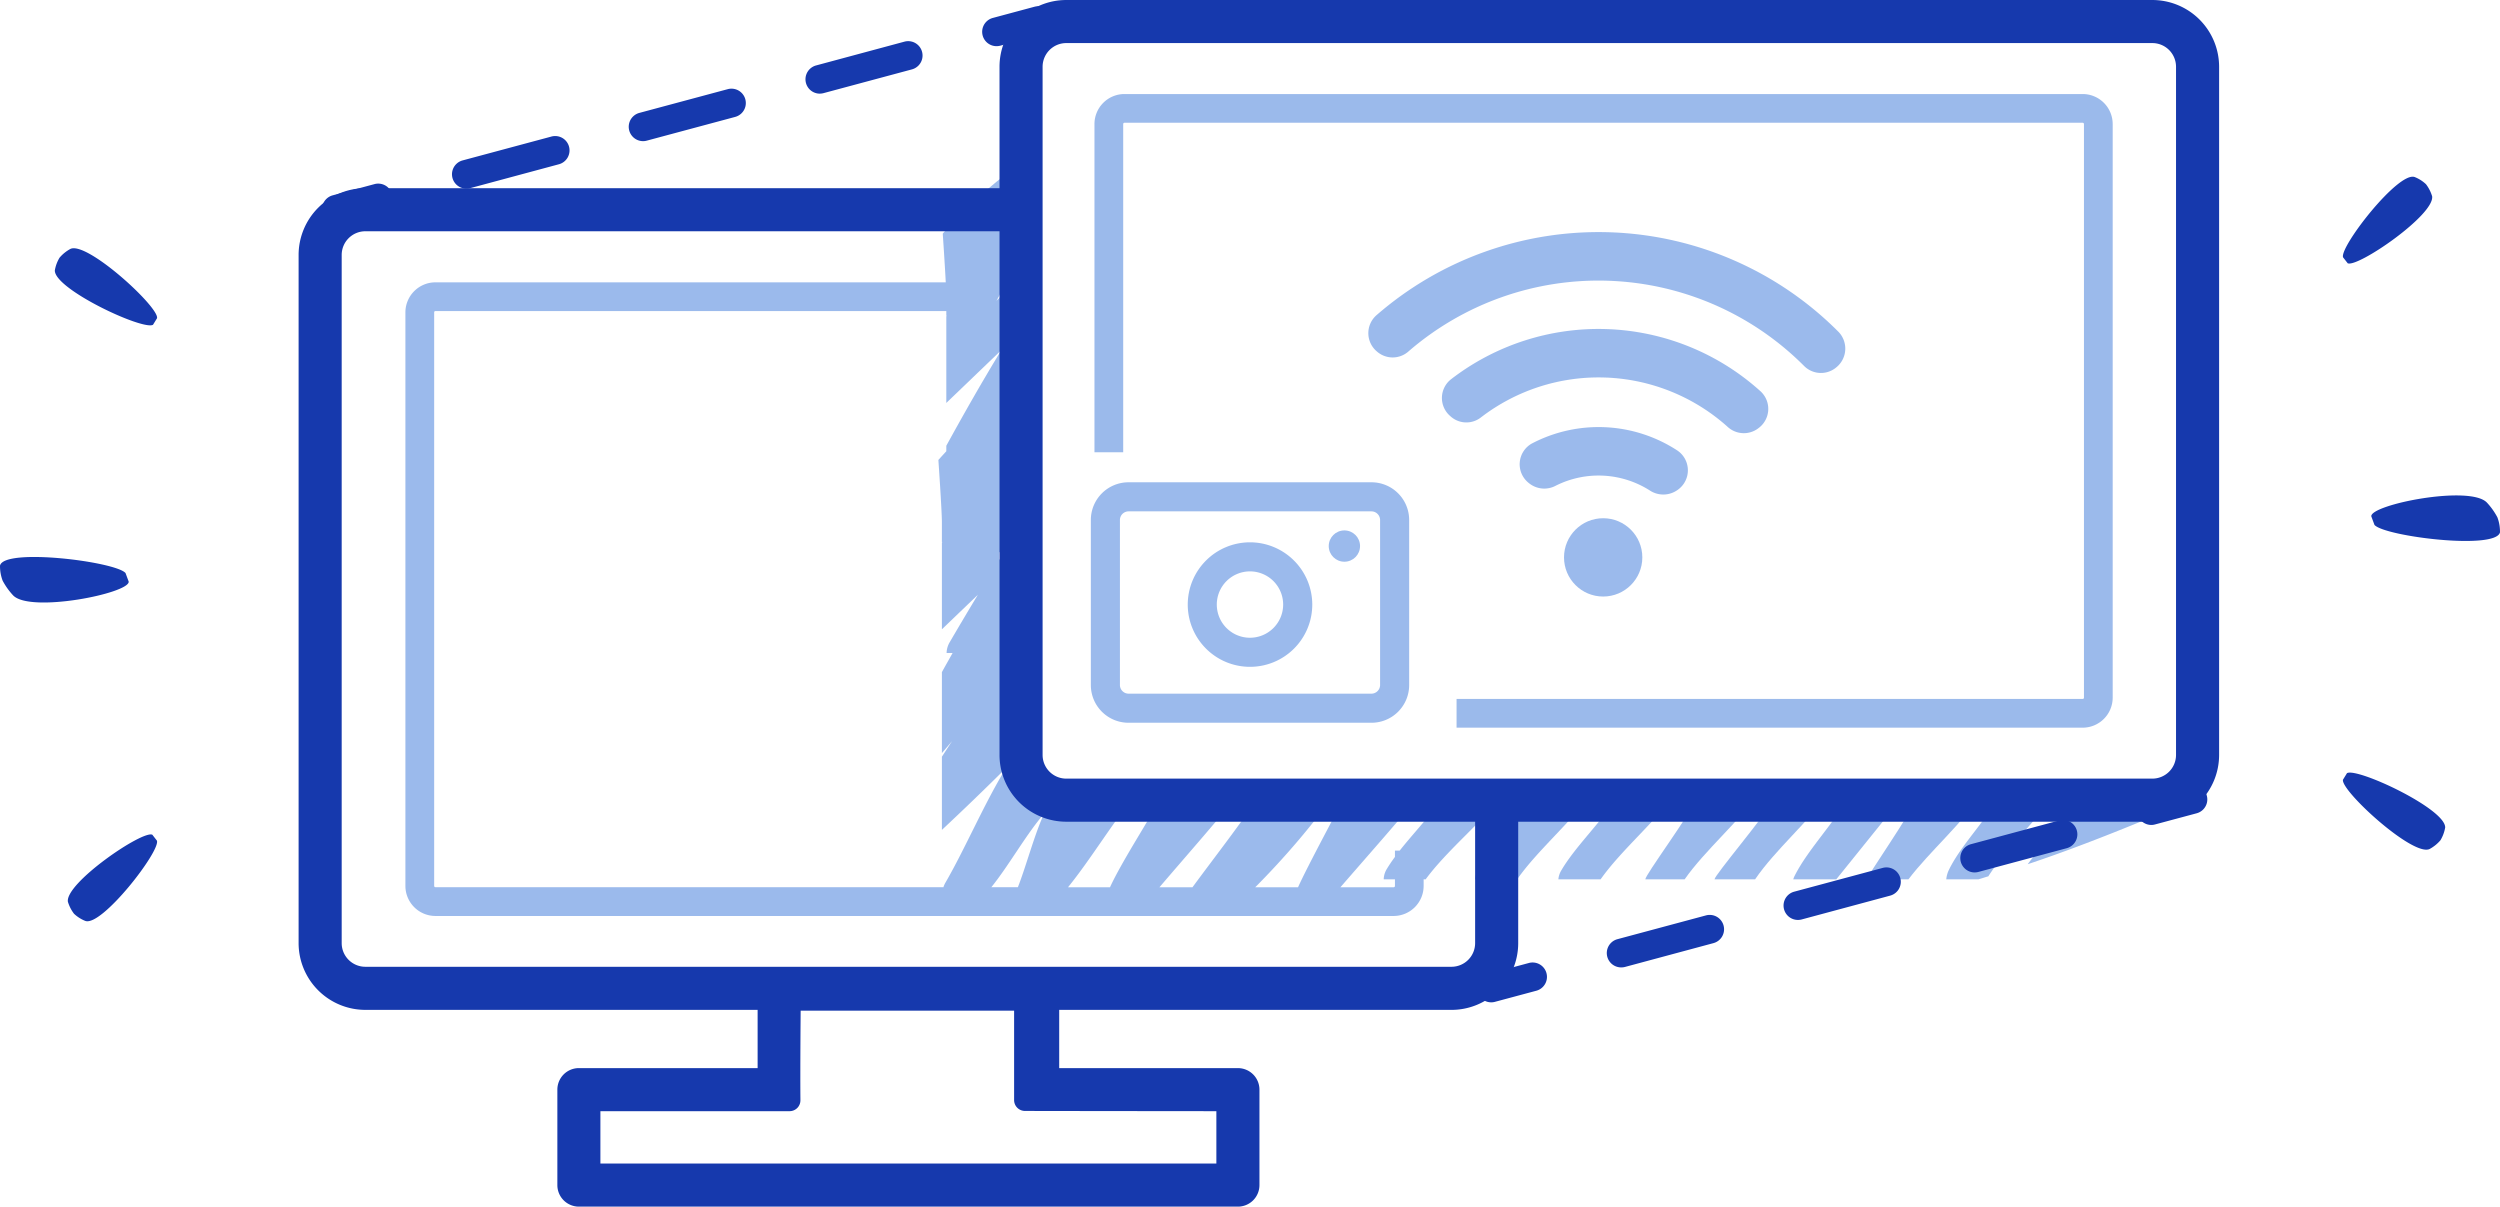
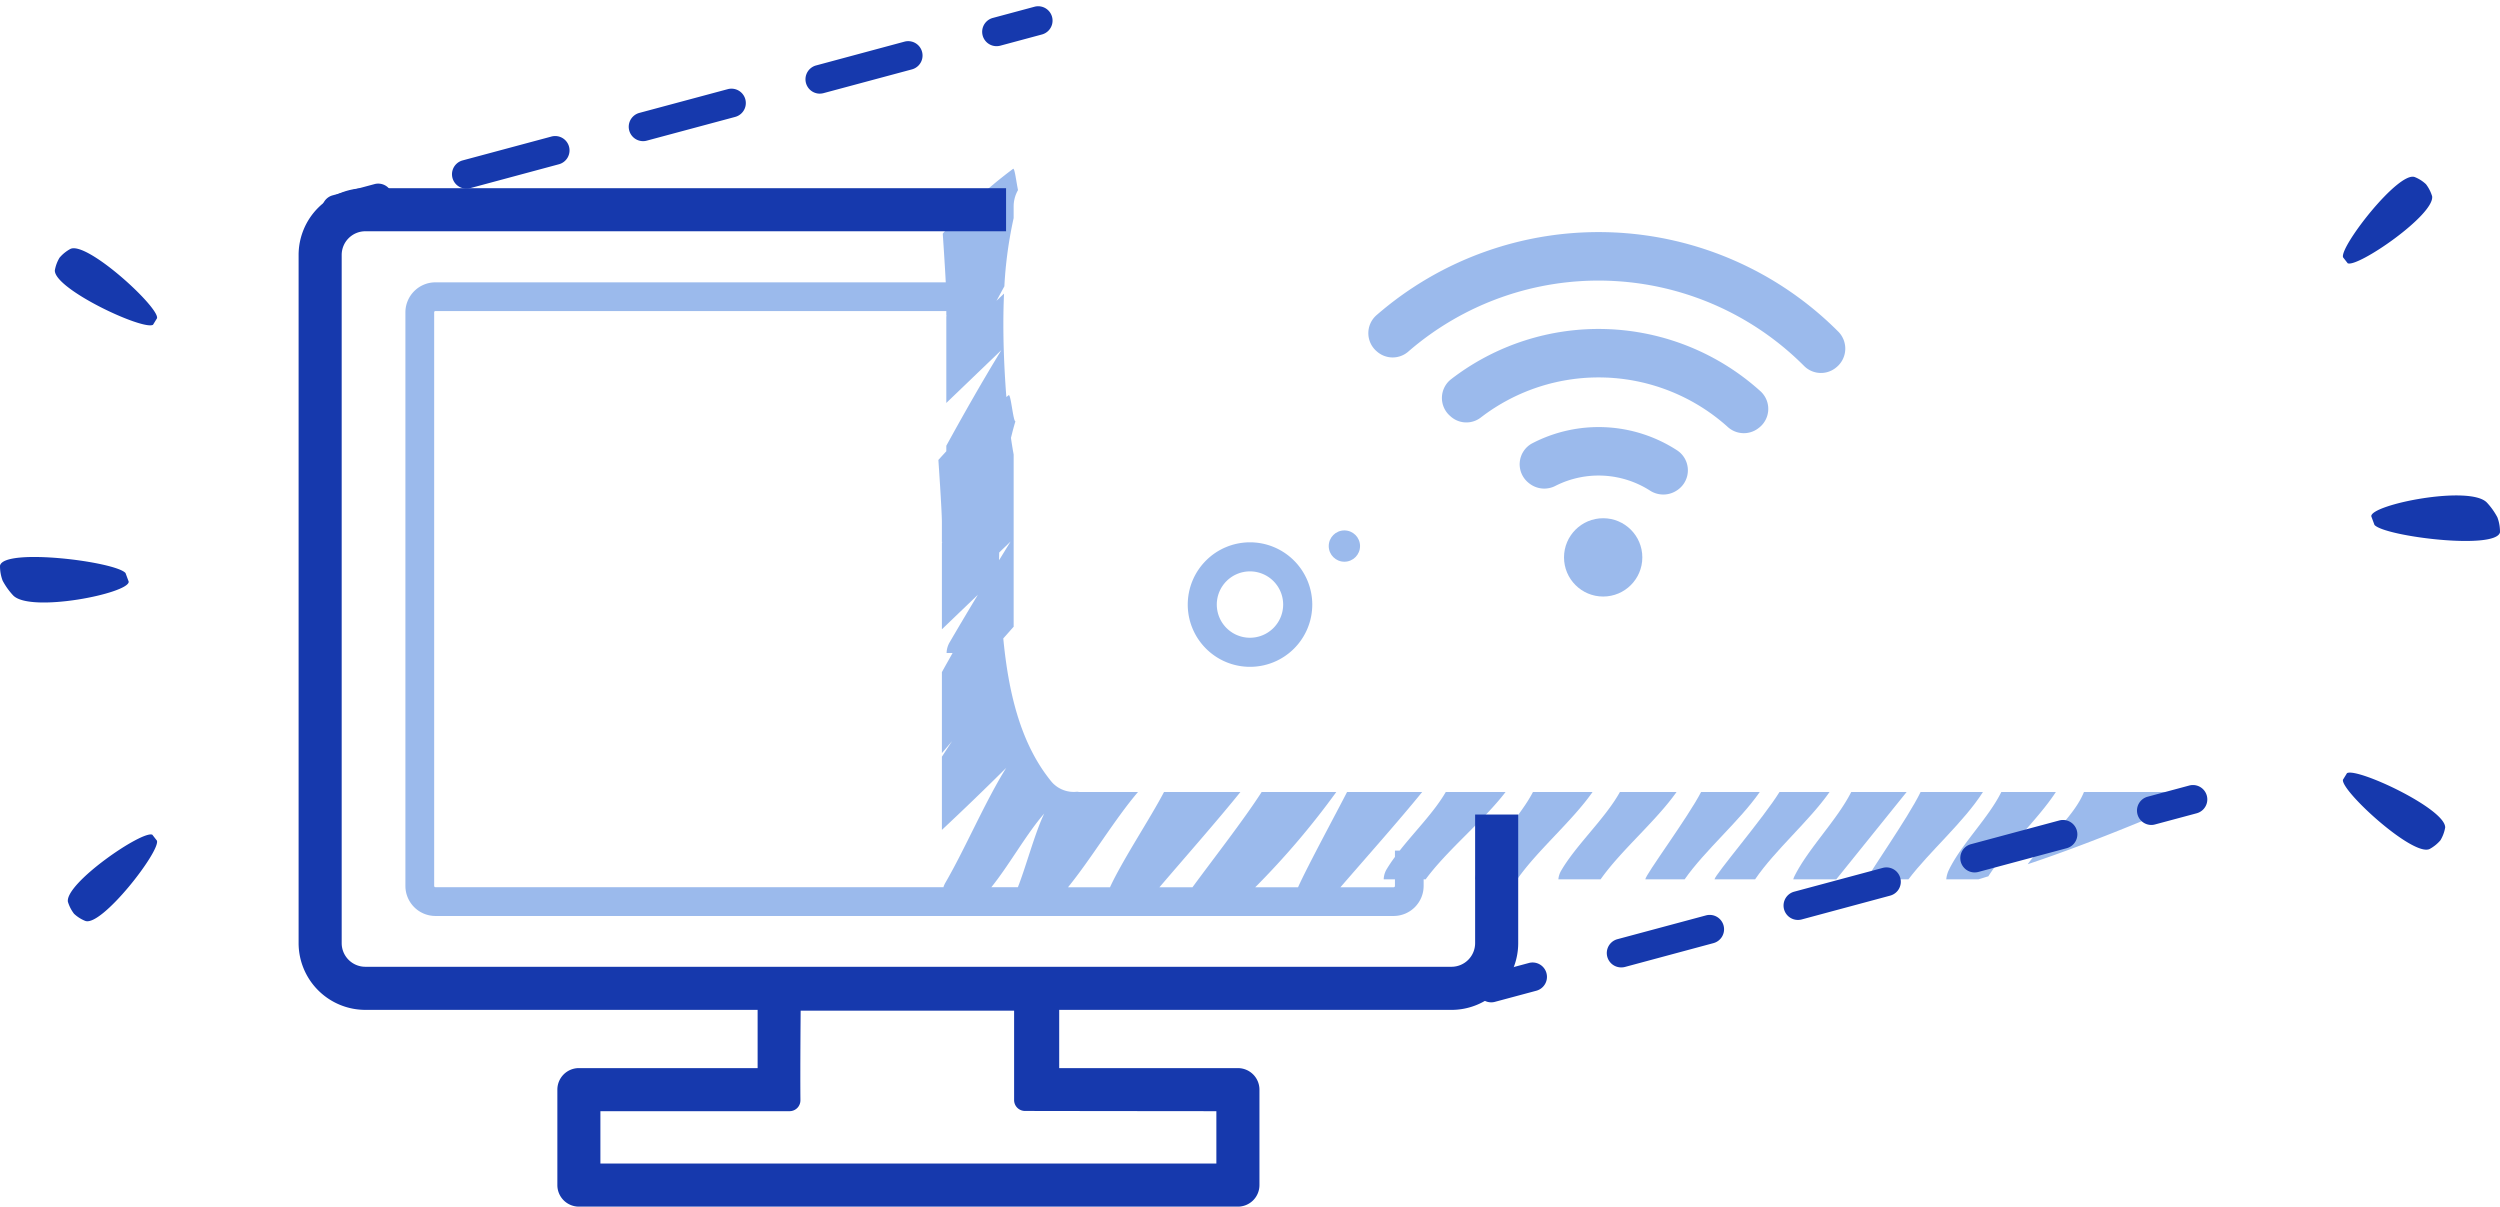
<svg xmlns="http://www.w3.org/2000/svg" width="294.253" height="142.02">
  <g fill="#3876d9" data-name="Grupo 8695" opacity=".5">
    <path d="M180.43 93.22c-1.613 3.111-4.919 6.221-6.536 9.33a2.641 2.641 0 0 0-.281.948h4.961c2.394-3.425 6.479-6.851 8.873-10.278Z" data-name="Caminho 5407" />
    <path d="M235.556 93.22c-1.5 3.059-4.69 6.112-6.166 9.164a3.151 3.151 0 0 0-.312 1.114h3.786c.393-.11.776-.242 1.166-.356 2.153-3.354 5.813-6.654 7.948-9.922Z" data-name="Caminho 5408" />
    <path d="M226.057 93.22c-1.447 3.015-6.311 9.875-6.311 10.278h4.881c2.482-3.277 6.511-6.736 8.769-10.278Z" data-name="Caminho 5409" />
    <path d="M258.658 93.22h-13.376c-1.13 2.864-4.583 5.7-6.619 8.5 6.049-2.02 11.949-4.428 17.849-6.891.458-.191.915-.387 1.372-.58l.042-.03c.094-.068.791-.549.314-.232-.375.249.012-.034.207-.178a4.213 4.213 0 0 0 .211-.589Z" data-name="Caminho 5410" />
    <path d="M217.89 93.22c-1.657 3.29-5 6.578-6.66 9.867a2.469 2.469 0 0 0-.162.411h5.065l8.28-10.278Z" data-name="Caminho 5411" />
    <path d="M200.219 93.22c-1.515 2.955-6.6 9.808-6.56 10.278h4.626c2.39-3.418 6.458-6.851 8.842-10.278Z" data-name="Caminho 5412" />
    <path d="M190.665 93.22c-1.719 3.116-5.147 6.214-6.926 9.276a2.449 2.449 0 0 0-.318 1h4.974c2.417-3.425 6.523-6.851 8.938-10.278Z" data-name="Caminho 5413" />
    <path d="M177.207 93.22h-7.038c-1.326 2.306-3.617 4.606-5.425 6.9h-.558v.742a17.428 17.428 0 0 0-.989 1.471 2.432 2.432 0 0 0-.333 1.166h1.322v.779a.151.151 0 0 1-.153.152h-6.261c2.893-3.347 7-7.971 9.619-11.208h-8.842c-1.218 2.384-4.771 8.955-5.765 11.208h-5.039a94.424 94.424 0 0 0 9.538-11.208h-8.787c-2.076 3.243-5.85 8.078-8.138 11.208h-3.886c2.861-3.355 6.934-7.979 9.525-11.208h-8.993c-1.626 3.119-4.842 7.937-6.357 11.208h-4.939c2.75-3.382 5.5-8.009 8.235-11.208h-6.828c-.121 0-.225-.025-.339-.034a3.456 3.456 0 0 1-2.966-1.125c-3.819-4.615-5.139-10.9-5.723-16.919q.612-.689 1.223-1.38V53.507a50.631 50.631 0 0 1-.319-1.967c.164-.655.327-1.311.528-1.951-.27.03-.54-3.269-.8-3.072l-.268.21c-.073-.928-.135-1.849-.185-2.75-.165-3.04-.233-6.231-.089-9.425l-.885.848.924-1.7a48.726 48.726 0 0 1 1.092-8.034v-1.327a3.859 3.859 0 0 1 .514-1.966c-.2-.926-.392-2.649-.582-2.5a54.4 54.4 0 0 0-8.277 7.624s.24 3.492.353 5.734H51.251a3.538 3.538 0 0 0-3.534 3.535v67.513a3.538 3.538 0 0 0 3.534 3.533H164.03a3.538 3.538 0 0 0 3.534-3.533v-.779h.235c2.544-3.462 6.81-6.884 9.408-10.28Zm-57.4 11.208h-3.125c2.084-2.584 4.156-6.308 6.22-8.664-1.092 2.278-2.129 6.206-3.096 8.664Zm-.859-40.69c-.457.729-.9 1.47-1.357 2.2 0-.3.014-.6.014-.9.443-.441.899-.859 1.342-1.3Zm-67.846 40.539V36.763a.154.154 0 0 1 .153-.154h60.127v.569c.021-.02.043-.032.063-.053l-.063.115v10.187l6.481-6.221c-2.245 3.675-4.388 7.442-6.481 11.256v.651c-.3.329-.614.666-.934 1.025 0 0 .414 6 .414 7.32v2.364a.559.559 0 0 0 .063-.053 4.424 4.424 0 0 0-.062.115V74.07l4.233-4.063q-1.677 2.773-3.316 5.583a2.63 2.63 0 0 0-.366 1.265h.71c-.418.752-.847 1.5-1.261 2.251v9.531c.4-.464.8-.927 1.193-1.4-.4.606-.794 1.222-1.193 1.829v8.615q3.828-3.58 7.568-7.3c-2.444 3.9-4.842 9.534-7.172 13.542a2.687 2.687 0 0 0-.216.5H51.259a.152.152 0 0 1-.158-.146Z" data-name="Caminho 5414" />
    <path d="M209.446 93.22c-1.8 2.945-7.622 9.765-7.644 10.278h4.776c2.34-3.444 6.385-6.874 8.763-10.278Z" data-name="Caminho 5415" />
  </g>
  <g data-name="Grupo 501">
    <g data-name="Grupo 466-2">
      <g data-name="Caminho 479-2">
        <g data-name="Grupo 8696">
          <path fill="#1639ad" d="M287.245 98.898a4.492 4.492 0 0 1-1.26 1.022c-1.923 1-10.5-6.871-10.215-8.147l.473-.77c1.173-.688 11.582 4.174 11.558 6.391a4.342 4.342 0 0 1-.556 1.504Z" data-name="Caminho 5416" />
        </g>
      </g>
      <g data-name="Caminho 480-2">
        <g data-name="Grupo 8697">
          <path fill="#1639ad" d="M285.541 21.683a4.163 4.163 0 0 0-1.319-.841c-1.928-.731-8.875 8.226-8.44 9.447l.546.7c1.19.524 10.257-5.7 9.936-7.89a4.452 4.452 0 0 0-.723-1.416Z" data-name="Caminho 5417" />
        </g>
      </g>
      <g data-name="Caminho 481-2">
        <g data-name="Grupo 8698">
          <path fill="#1639ad" d="M293.944 60.887a8.071 8.071 0 0 0-1.234-1.732c-1.994-2.1-13.656.226-13.608 1.61l.376 1.018c1.2 1.358 14.309 2.99 14.774.867a4.832 4.832 0 0 0-.308-1.763Z" data-name="Caminho 5418" />
        </g>
      </g>
    </g>
  </g>
  <g data-name="Grupo 501">
    <g data-name="Grupo 466-2">
      <g data-name="Caminho 479-2">
        <g data-name="Grupo 8699">
          <path fill="#1639ad" d="M7.009 30.331a4.474 4.474 0 0 1 1.259-1.023c1.922-1 10.5 6.871 10.215 8.147l-.474.772c-1.173.686-11.582-4.173-11.556-6.393a4.291 4.291 0 0 1 .556-1.503Z" data-name="Caminho 5419" />
        </g>
      </g>
      <g data-name="Caminho 480-2">
        <g data-name="Grupo 8700">
          <path fill="#1639ad" d="M8.712 107.549a4.251 4.251 0 0 0 1.321.843c1.924.732 8.874-8.227 8.437-9.447l-.543-.7c-1.19-.524-10.258 5.7-9.936 7.89a4.464 4.464 0 0 0 .721 1.414Z" data-name="Caminho 5420" />
        </g>
      </g>
      <g data-name="Caminho 481-2">
        <g data-name="Grupo 8701">
          <path fill="#1639ad" d="M.31 68.344a8.076 8.076 0 0 0 1.232 1.73c2 2.1 13.658-.225 13.608-1.611l-.376-1.016c-1.2-1.356-14.309-2.99-14.773-.869a4.869 4.869 0 0 0 .309 1.766Z" data-name="Caminho 5421" />
        </g>
      </g>
    </g>
  </g>
  <g data-name="Grupo 8703">
    <g data-name="Grupo 8702">
-       <path fill="#1639ad" d="M253.338 96.717h-127.84a7.863 7.863 0 0 1-7.854-7.855V7.856a7.863 7.863 0 0 1 7.854-7.855h127.84a7.864 7.864 0 0 1 7.854 7.855v81.006a7.864 7.864 0 0 1-7.854 7.855ZM125.497 5.071a2.787 2.787 0 0 0-2.782 2.784v81.006a2.786 2.786 0 0 0 2.782 2.784h127.841a2.786 2.786 0 0 0 2.783-2.784V7.855a2.787 2.787 0 0 0-2.783-2.784Z" data-name="Caminho 5422" />
-     </g>
+       </g>
  </g>
  <g data-name="Grupo 8710" opacity=".5">
    <g data-name="Grupo 8705">
      <g data-name="Grupo 8704">
-         <path fill="#3876d9" d="M161.427 56.765h-28.6a4.438 4.438 0 0 0-4.434 4.433v19.439a4.439 4.439 0 0 0 4.434 4.433h28.6a4.439 4.439 0 0 0 4.434-4.433V61.198a4.439 4.439 0 0 0-4.434-4.433Zm1.011 23.872a1.025 1.025 0 0 1-1.011 1.008h-28.6a1.022 1.022 0 0 1-1.01-1.008V61.198a1.023 1.023 0 0 1 1.01-1.01h28.6a1.026 1.026 0 0 1 1.011 1.01Z" data-name="Caminho 5423" />
-       </g>
+         </g>
    </g>
    <g data-name="Grupo 8707">
      <g data-name="Grupo 8706">
        <path fill="#3876d9" d="M147.129 63.831a7.328 7.328 0 1 0 7.327 7.329 7.337 7.337 0 0 0-7.327-7.329Zm0 11.232a3.905 3.905 0 1 1 3.9-3.9 3.909 3.909 0 0 1-3.9 3.9Z" data-name="Caminho 5424" />
      </g>
    </g>
    <g data-name="Grupo 8709">
      <g data-name="Grupo 8708" transform="translate(156.393 62.43)">
        <circle cx="1.843" cy="1.843" r="1.843" fill="#3876d9" data-name="Elipse 39" />
      </g>
    </g>
  </g>
  <g data-name="Grupo 8711">
    <path fill="#1639ad" d="M173.624 95.871v15.139a2.784 2.784 0 0 1-2.782 2.781H43a2.785 2.785 0 0 1-2.783-2.781V30.004A2.787 2.787 0 0 1 43 27.22h75.415v-5.071H43a7.865 7.865 0 0 0-7.854 7.855v81.006A7.863 7.863 0 0 0 43 118.863h46.173v6.854H68.137a2.535 2.535 0 0 0-2.535 2.535v11.235a2.536 2.536 0 0 0 2.535 2.535h77.566a2.536 2.536 0 0 0 2.536-2.535v-11.233a2.535 2.535 0 0 0-2.536-2.535h-21.034v-6.854h46.173a7.861 7.861 0 0 0 7.853-7.853V95.873Zm-30.456 34.916v6.163h-72.5v-6.163h22.259a1.277 1.277 0 0 0 1.284-1.29c-.035-3.551.027-10.537.027-10.537h25.123v10.516a1.281 1.281 0 0 0 1.278 1.284c4.476.012 22.529.027 22.529.027Z" data-name="Caminho 5425" />
  </g>
  <g data-name="Grupo 8715">
    <g data-name="Grupo 8712">
      <path fill="#1639ad" d="M39.596 26.314a1.69 1.69 0 0 1-.437-3.323l4.9-1.316a1.69 1.69 0 1 1 .877 3.264l-4.9 1.317a1.712 1.712 0 0 1-.44.058Z" data-name="Caminho 5426" />
    </g>
    <g data-name="Grupo 8713">
      <path fill="#1639ad" d="M54.894 22.202a1.69 1.69 0 0 1-.439-3.323l10.4-2.794a1.69 1.69 0 1 1 .875 3.263l-10.4 2.8a1.746 1.746 0 0 1-.436.054Zm20.8-5.588a1.692 1.692 0 0 1-.438-3.326l10.4-2.793a1.69 1.69 0 1 1 .876 3.265l-10.4 2.793a1.688 1.688 0 0 1-.438.061Zm20.8-5.59a1.69 1.69 0 0 1-.437-3.322l10.4-2.8a1.69 1.69 0 1 1 .875 3.266l-10.4 2.794a1.677 1.677 0 0 1-.436.058Z" data-name="Caminho 5427" />
    </g>
    <g data-name="Grupo 8714">
      <path fill="#1639ad" d="M117.296 5.434a1.69 1.69 0 0 1-.438-3.323l4.9-1.317a1.69 1.69 0 0 1 .877 3.265l-4.9 1.318a1.747 1.747 0 0 1-.439.057Z" data-name="Caminho 5428" />
    </g>
  </g>
  <g data-name="Grupo 8719">
    <g data-name="Grupo 8716">
      <path fill="#1639ad" d="M175.516 117.976a1.69 1.69 0 0 1-.436-3.322l4.9-1.317a1.691 1.691 0 0 1 .876 3.266l-4.9 1.315a1.634 1.634 0 0 1-.44.058Z" data-name="Caminho 5429" />
    </g>
    <g data-name="Grupo 8717">
      <path fill="#1639ad" d="M190.816 113.865a1.69 1.69 0 0 1-.439-3.323l10.4-2.793a1.69 1.69 0 1 1 .877 3.264l-10.4 2.8a1.734 1.734 0 0 1-.438.052Zm20.8-5.587a1.692 1.692 0 0 1-.437-3.326l10.4-2.794a1.69 1.69 0 1 1 .877 3.264l-10.4 2.8a1.69 1.69 0 0 1-.441.056Zm20.8-5.59a1.692 1.692 0 0 1-.437-3.325l10.4-2.793a1.69 1.69 0 1 1 .877 3.265l-10.4 2.794a1.74 1.74 0 0 1-.44.058Z" data-name="Caminho 5430" />
    </g>
    <g data-name="Grupo 8718">
      <path fill="#1639ad" d="M253.213 97.098a1.691 1.691 0 0 1-.438-3.323l4.9-1.317a1.69 1.69 0 1 1 .875 3.266l-4.9 1.314a1.611 1.611 0 0 1-.437.06Z" data-name="Caminho 5431" />
    </g>
  </g>
  <g data-name="Grupo 8723" opacity=".5" transform="translate(161.056 27.317)">
    <g data-name="Grupo 8720">
      <path fill="#3876d9" d="M36.487 30.286a2.811 2.811 0 0 0-.1-4.567 16.936 16.936 0 0 0-17.15-.83 2.8 2.8 0 0 0-.4 4.607l.072.059a2.86 2.86 0 0 0 3.143.3 11.225 11.225 0 0 1 11.06.547 2.888 2.888 0 0 0 3.316-.073Z" data-name="Caminho 5432" />
    </g>
    <g data-name="Grupo 8721">
      <path fill="#3876d9" d="m45.909 23.085.054-.042a2.806 2.806 0 0 0 .219-4.284 28.427 28.427 0 0 0-36.466-1.424 2.8 2.8 0 0 0-.1 4.3l.067.061a2.781 2.781 0 0 0 3.547.135 22.729 22.729 0 0 1 29.078 1.111 2.809 2.809 0 0 0 3.601.143Z" data-name="Caminho 5433" />
    </g>
    <g data-name="Grupo 8722">
      <path fill="#3876d9" d="m55.023 15.968.045-.036a2.838 2.838 0 0 0 .242-4.219A39.825 39.825 0 0 0 .967 9.774a2.812 2.812 0 0 0 .042 4.282l.043.036a2.8 2.8 0 0 0 3.619 0A34.164 34.164 0 0 1 51.31 15.78a2.8 2.8 0 0 0 3.713.188Z" data-name="Caminho 5434" />
    </g>
    <circle cx="4.609" cy="4.609" r="4.609" fill="#3876d9" data-name="Elipse 40" transform="translate(23.03 33.679)" />
  </g>
-   <path fill="#3876d9" d="M245.131 11.068H132.352a3.536 3.536 0 0 0-3.532 3.534V53.23h3.381V14.602a.153.153 0 0 1 .151-.153h112.78a.153.153 0 0 1 .153.153v67.513a.153.153 0 0 1-.153.154h-73.693v3.38h73.693a3.539 3.539 0 0 0 3.534-3.534V14.602a3.538 3.538 0 0 0-3.535-3.534Z" data-name="Caminho 5435" opacity=".5" />
</svg>